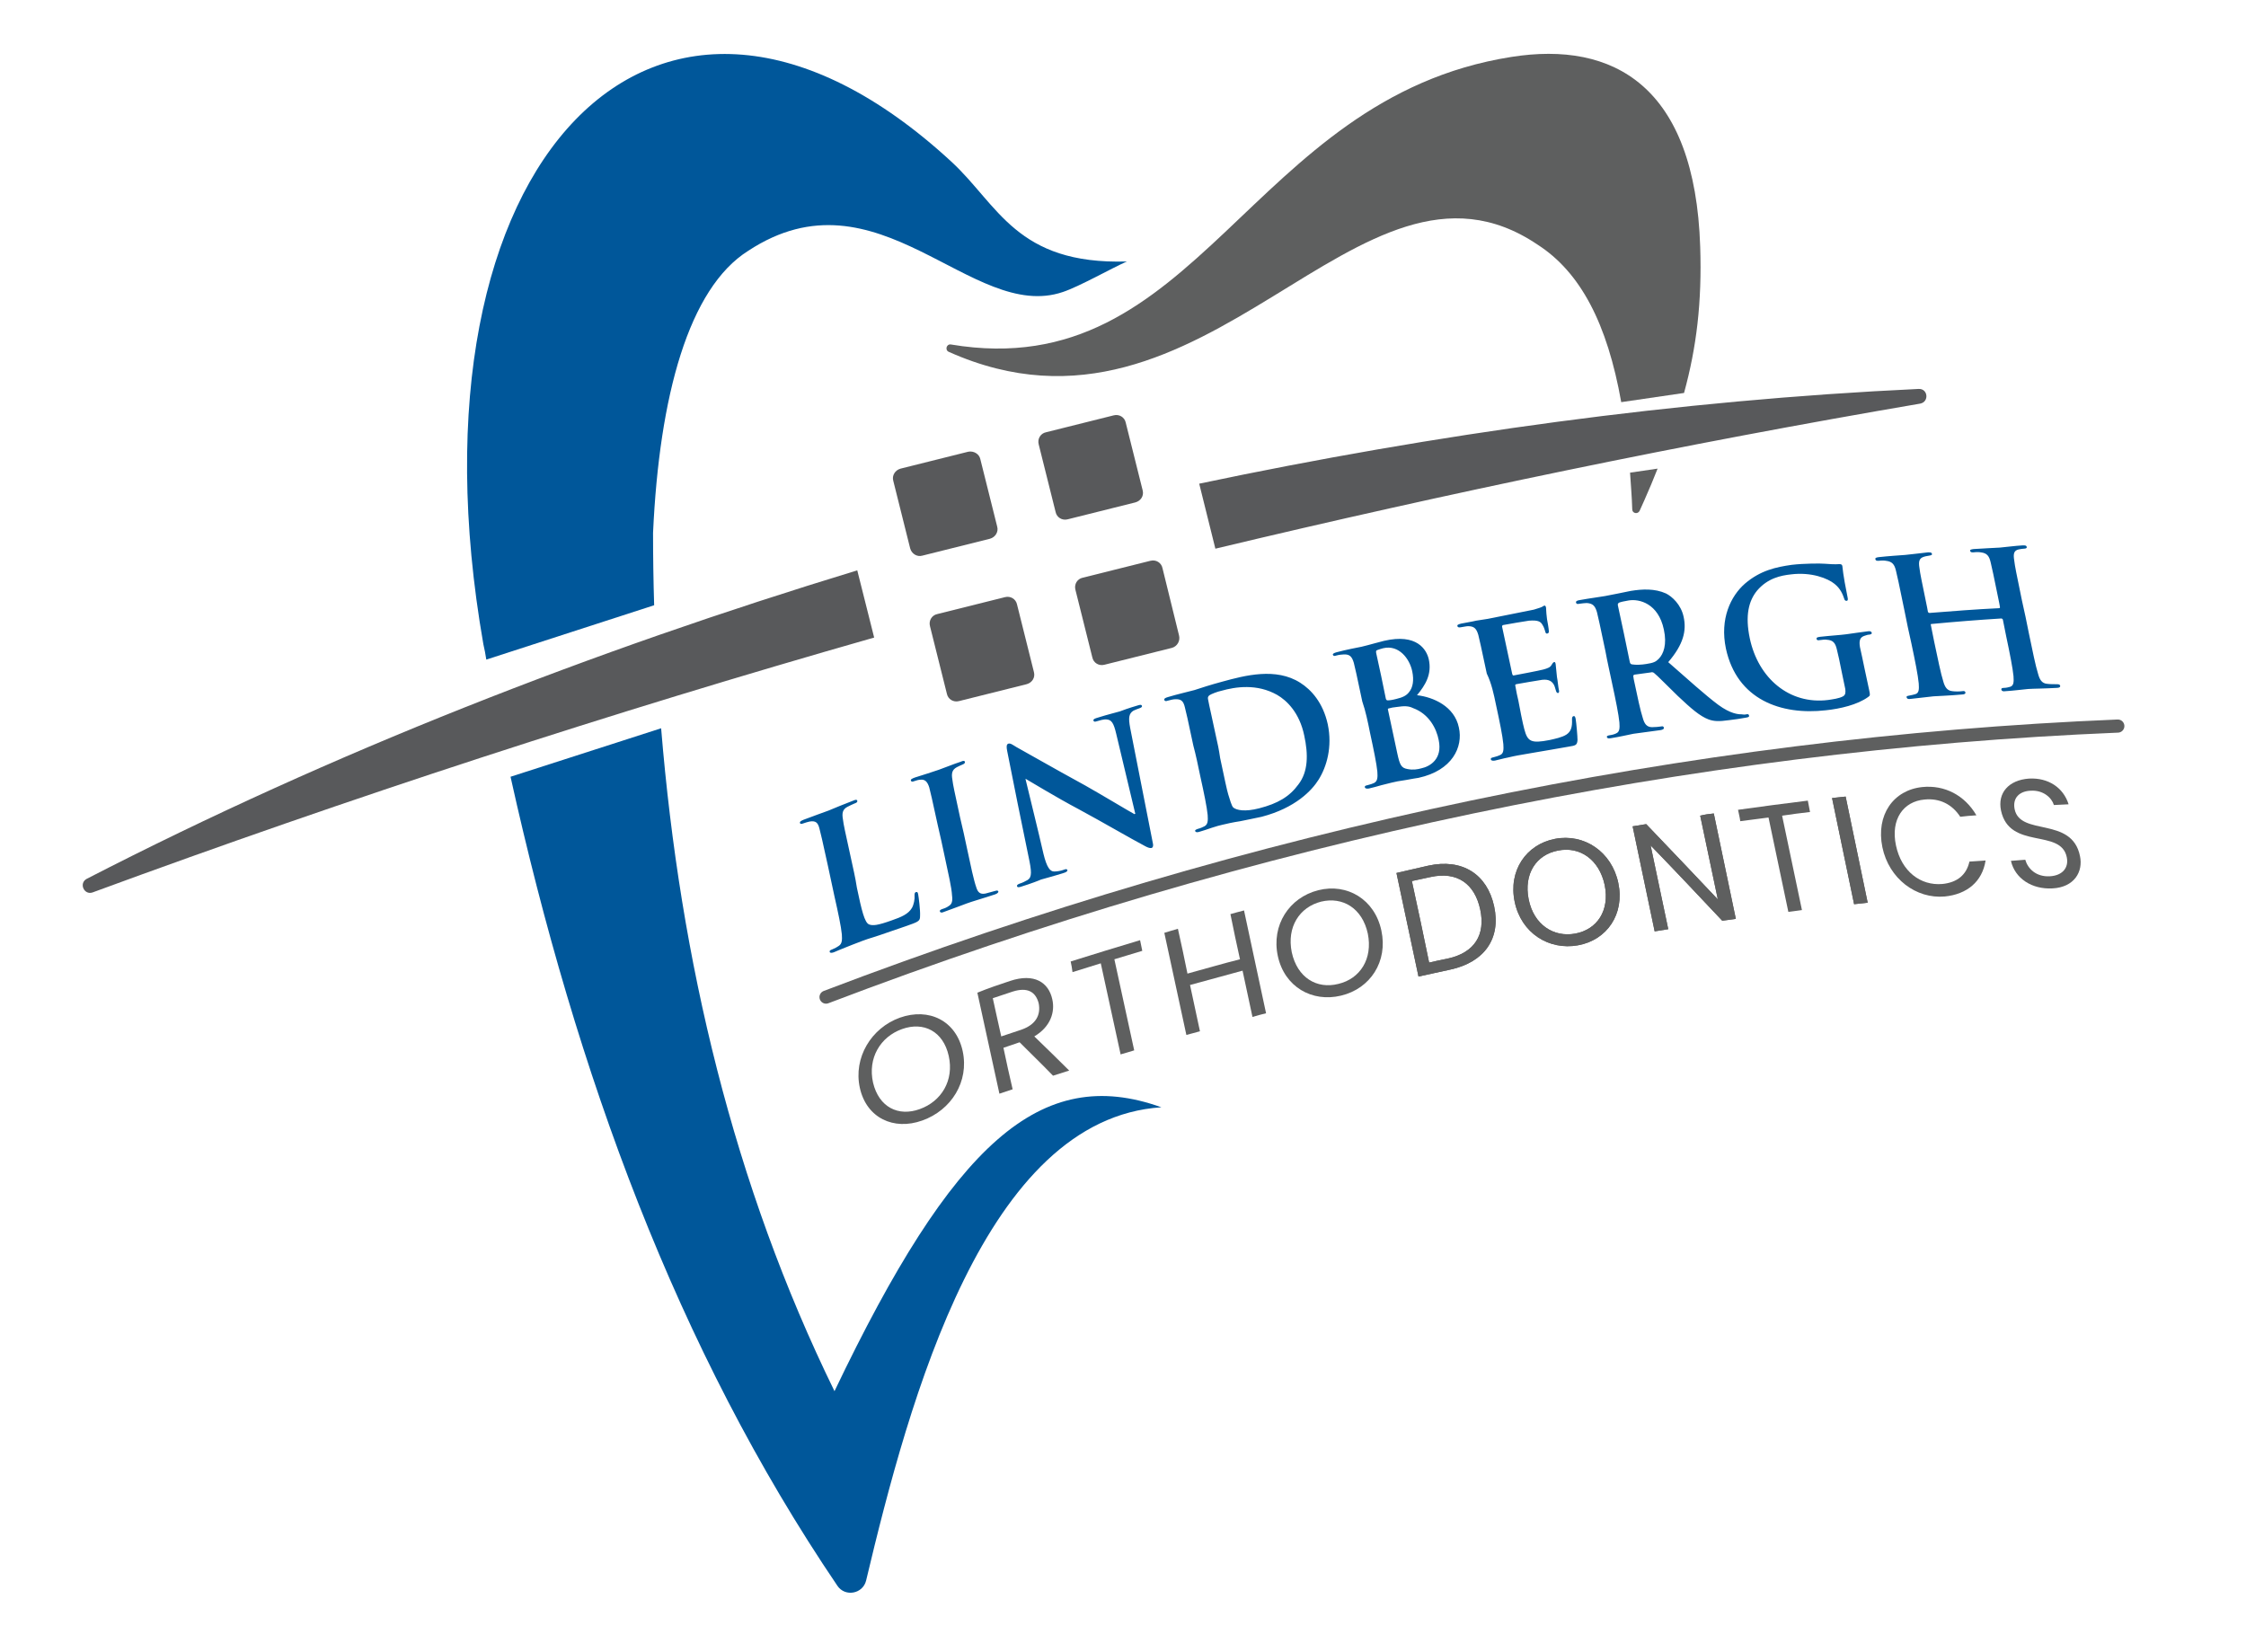
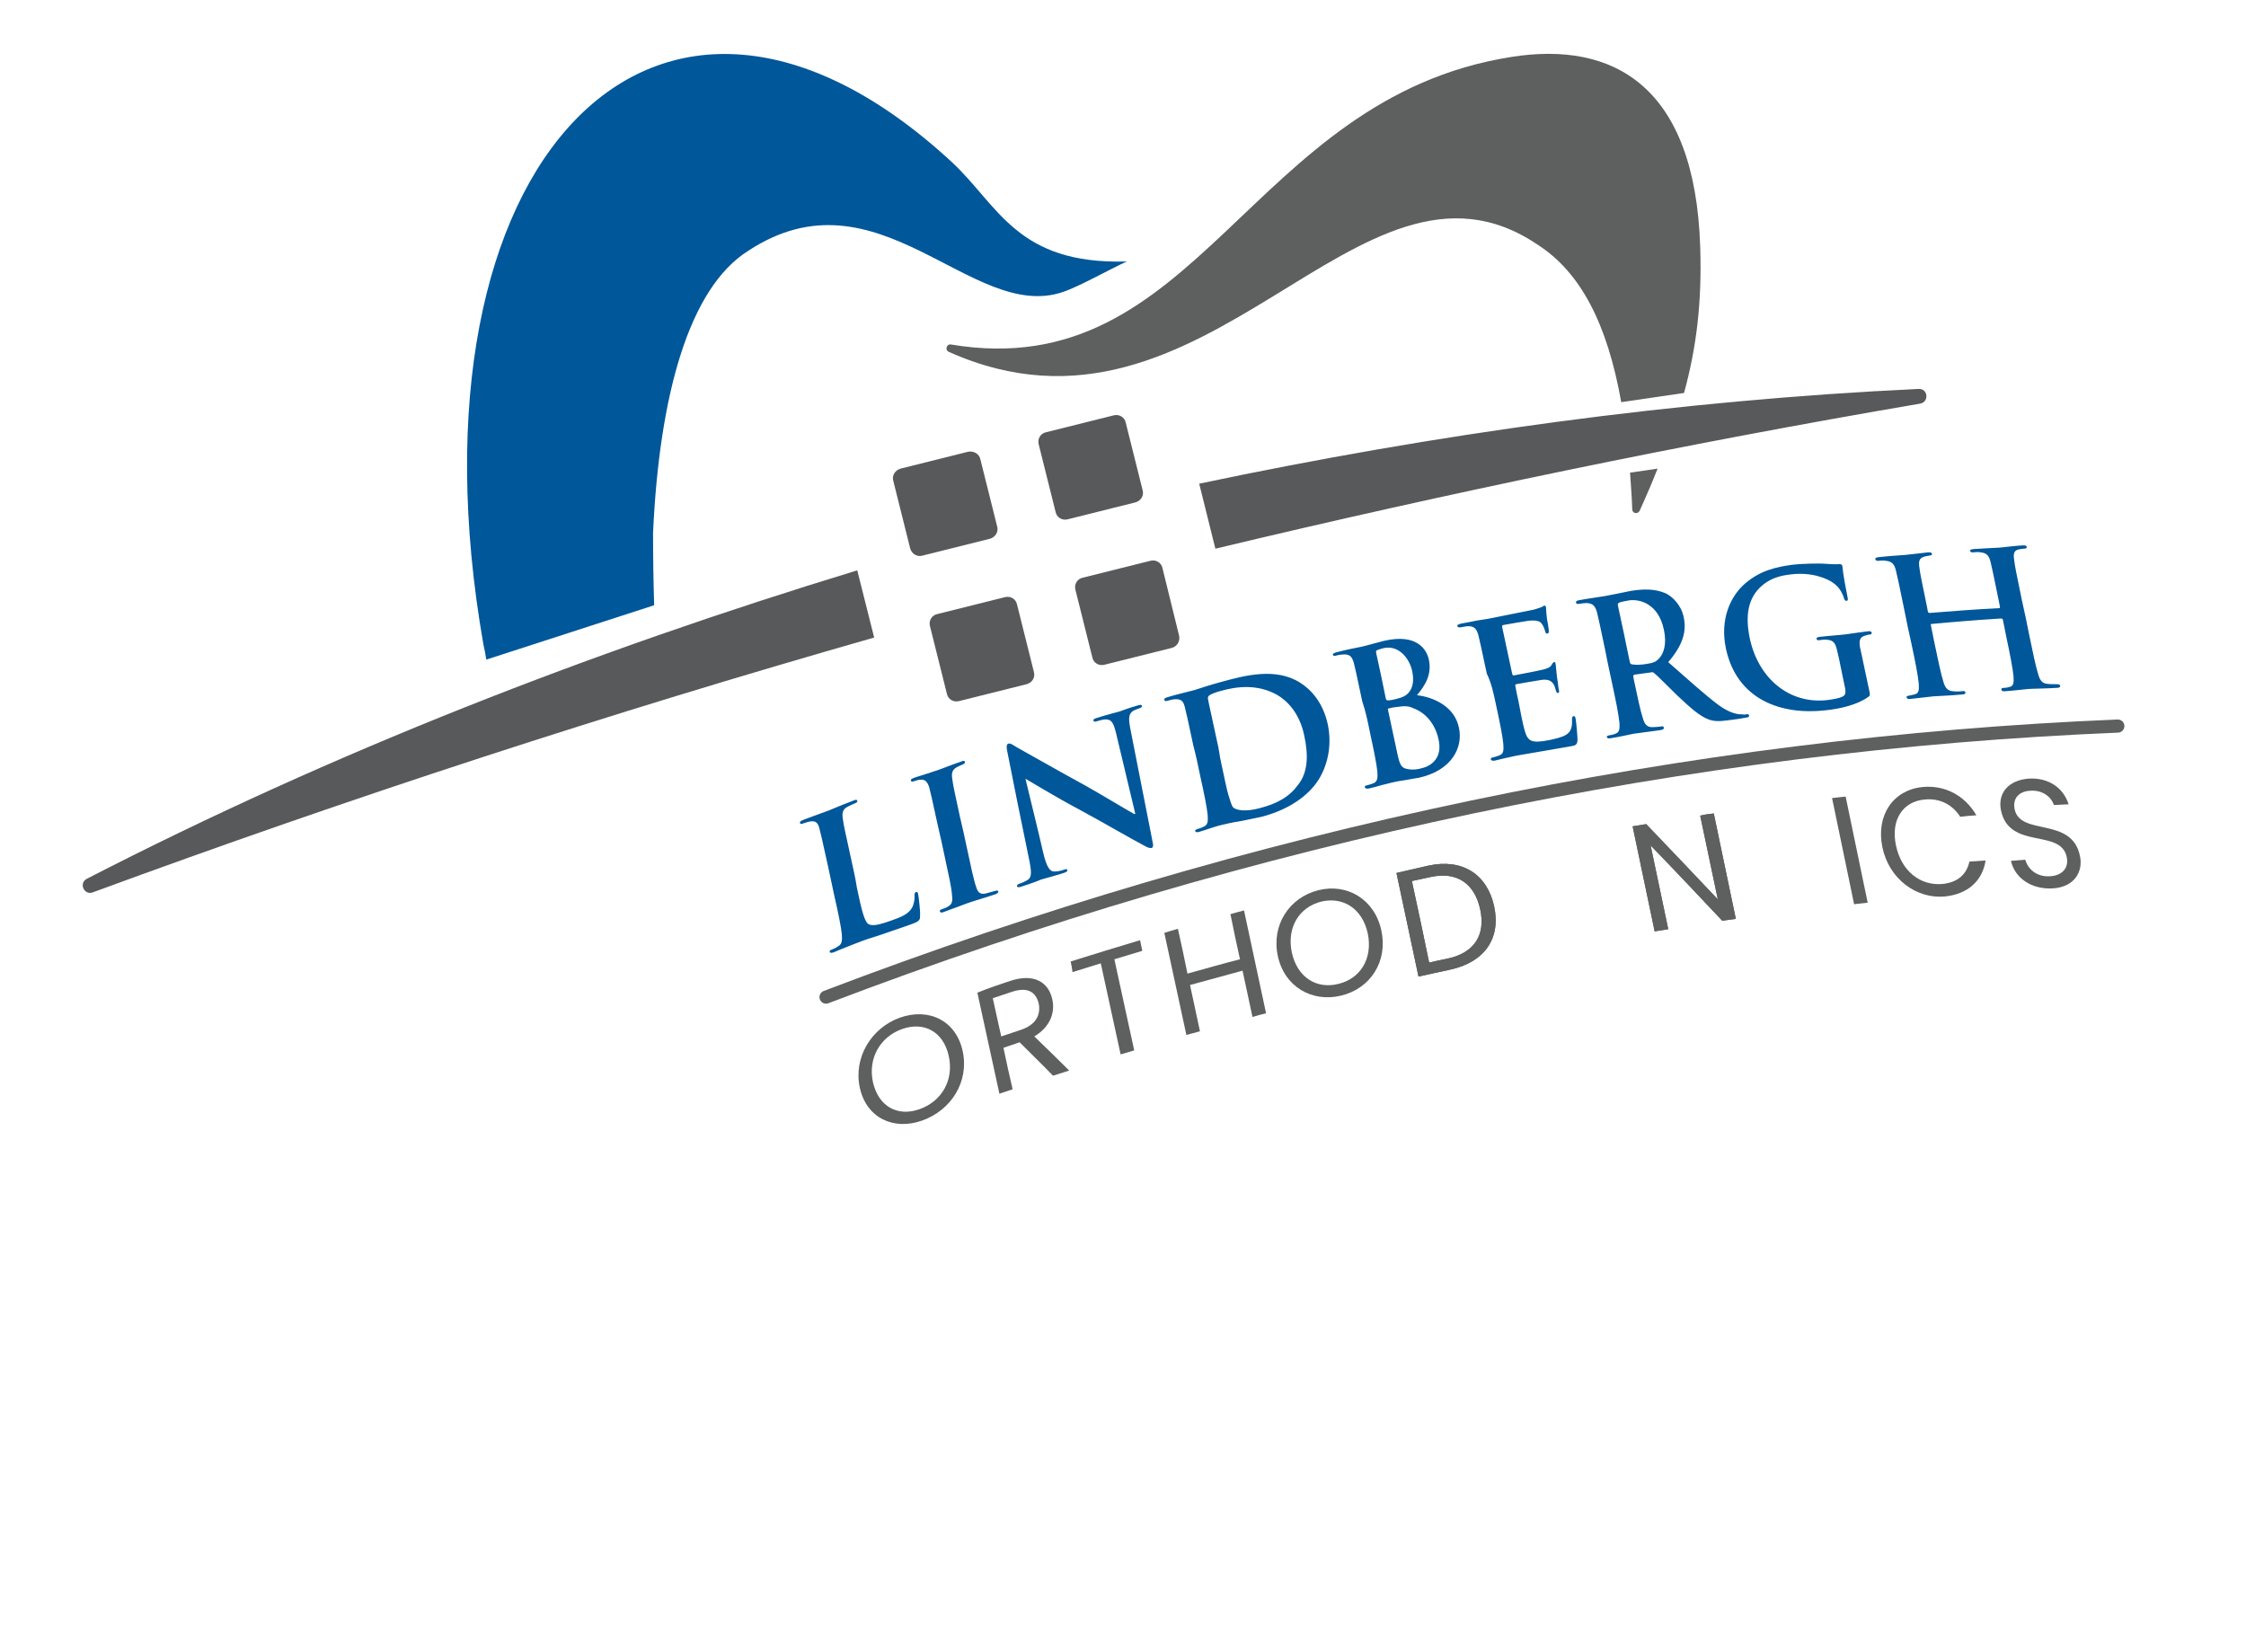
<svg xmlns="http://www.w3.org/2000/svg" id="Layer_1" x="0px" y="0px" viewBox="0 0 611.5 449.9" style="enable-background:new 0 0 611.5 449.9;" xml:space="preserve">
  <style type="text/css">	.st0{fill-rule:evenodd;clip-rule:evenodd;fill:#00579A;}	.st1{fill-rule:evenodd;clip-rule:evenodd;fill:#5E5F5F;}			.st2{fill-rule:evenodd;clip-rule:evenodd;fill:none;stroke:#5E5F5F;stroke-width:5;stroke-linecap:round;stroke-linejoin:round;stroke-miterlimit:10;}	.st3{fill-rule:evenodd;clip-rule:evenodd;fill:#FFFFFF;}	.st4{fill-rule:evenodd;clip-rule:evenodd;fill:none;stroke:#FFFFFF;stroke-miterlimit:10;}	.st5{fill:#FFFFFF;}	.st6{fill:#5E5F5F;}	.st7{fill-rule:evenodd;clip-rule:evenodd;fill:none;stroke:#5E5F5F;stroke-miterlimit:10;}			.st8{fill-rule:evenodd;clip-rule:evenodd;fill:none;stroke:#5E5F5F;stroke-width:9.667;stroke-linecap:round;stroke-miterlimit:10;}	.st9{fill:#5E5F5F;stroke:#FFFFFF;stroke-miterlimit:10;}			.st10{fill-rule:evenodd;clip-rule:evenodd;fill:none;stroke:#5E5F5F;stroke-width:3.577;stroke-linecap:round;stroke-miterlimit:10;}	.st11{fill:#58595B;}</style>
  <g>
    <path class="st0" d="M132.4,179.6l45.7-14.8c-0.2-6.6-0.3-13.1-0.3-19.7c1.7-37.3,9.7-66.6,25.9-76.8C239.1,45,264.5,88,289.4,79.5  c4.5-1.5,13.1-6.4,17.4-8.3c-30.1,0.9-35-15.4-47.8-27.2c-79.8-73.6-150.5-0.7-127.4,131.4C131.9,176.7,132.2,178.2,132.4,179.6z" />
-     <path class="st0" d="M227.2,378.8L227.2,378.8c-27.5-56.2-42-117.2-47.2-180.5l-41,13.2c17.9,80.7,45.3,155.8,89,220.3  c2.1,3.1,6.9,2.2,7.8-1.4c11.8-49.6,32.4-125.8,80.4-128.9C283.3,289.7,259.5,311.2,227.2,378.8z" />
  </g>
  <g>
    <path class="st1" d="M441.4,109.5l17.1-2.5c3.4-12.4,4.9-24.7,4.4-39.8c-1.4-43.8-23.6-56.1-51.4-51.7  c-71.7,11.3-85.1,89.6-152.6,78.3c-1.2-0.2-1.7,1.5-0.6,2c70.7,31.6,111.4-62.2,160.3-29.2C430.3,74.1,437.6,88.1,441.4,109.5z" />
    <path class="st1" d="M443.8,128.7c0.2,3.2,0.5,6.5,0.6,10c0,1.1,1.5,1.4,2,0.4l1.3-2.9c1.3-2.9,2.5-5.8,3.6-8.6L443.8,128.7z" />
  </g>
  <g>
    <g>
      <path class="st0" d="M231.6,233.3c-1.6-7.3-1.9-8.6-2.1-10.2c-0.3-1.7-0.1-2.7,1.2-3.4c0.6-0.3,1.4-0.7,1.9-0.9   c0.6-0.2,0.9-0.4,0.8-0.8c-0.1-0.3-0.4-0.3-1.1,0c-1.9,0.7-5.5,2.2-6.7,2.7c-1.3,0.5-4.5,1.6-6.8,2.5c-0.7,0.3-1.1,0.5-1,0.9   c0.1,0.3,0.4,0.3,0.9,0.1c0.6-0.2,1.2-0.4,1.7-0.5c1.7-0.3,2.3,0.3,2.7,1.9c0.4,1.5,0.7,2.8,2.3,10.1c0.6,2.8,1.2,5.6,1.8,8.4   c1,4.4,1.8,8.2,2,10.3c0.1,1.5,0.1,2.6-0.9,3.2c-0.4,0.3-1,0.6-1.7,0.9c-0.6,0.2-0.8,0.4-0.7,0.7c0.1,0.3,0.5,0.3,1.1,0.1   c1-0.4,2.3-1,3.4-1.4c1.2-0.5,2.3-0.9,2.8-1.1c2-0.8,3.8-1.4,6.1-2.1c2.2-0.8,4.8-1.6,8.4-2.9c2.6-0.9,2.8-1.2,2.8-2.4   c0.1-1.5-0.4-5.3-0.5-5.8c-0.1-0.6-0.2-0.8-0.6-0.7c-0.4,0.1-0.4,0.5-0.4,0.9c0.1,1-0.2,2.5-0.7,3.4c-1,1.7-2.9,2.5-5.5,3.4   c-3.9,1.4-5.2,1.5-6.2,1.1c-1.2-0.5-2-3.8-3.3-10C232.9,239,232.2,236.1,231.6,233.3C231.6,233.3,231.6,233.3,231.6,233.3z    M257.2,233.2c1,4.7,1.9,8.5,2,10.6c0.2,1.5,0,2.4-0.9,2.9c-0.4,0.3-1,0.6-1.7,0.8c-0.6,0.2-0.8,0.4-0.7,0.7   c0.1,0.3,0.5,0.4,1.1,0.1c2-0.7,5.1-1.9,6.2-2.3c1.3-0.5,4.5-1.4,7.8-2.5c0.5-0.2,0.9-0.5,0.8-0.8c-0.1-0.2-0.3-0.3-0.9-0.1   c-0.7,0.2-1.9,0.5-2.6,0.7c-1.5,0.3-2.1-0.4-2.5-1.7c-0.7-2-1.5-5.8-2.5-10.5c-0.6-2.8-1.2-5.7-1.9-8.5c-1.6-7.4-1.9-8.7-2.1-10.3   c-0.3-1.7-0.1-2.7,1.2-3.4c0.6-0.3,1-0.5,1.5-0.7c0.5-0.2,0.8-0.4,0.7-0.8c-0.1-0.3-0.5-0.3-1.1,0c-1.9,0.6-4.8,1.8-6,2.2   c-1.4,0.5-4.6,1.5-6.5,2.1c-0.8,0.3-1.2,0.5-1.1,0.8c0.1,0.4,0.4,0.4,0.9,0.2c0.6-0.2,1.2-0.4,1.8-0.4c1.1-0.1,1.8,0.5,2.3,2.1   c0.4,1.5,0.7,2.9,2.3,10.2C256,227.5,256.6,230.4,257.2,233.2C257.2,233.2,257.2,233.2,257.2,233.2z M279.2,212.1c0,0,0.1,0,0.1,0   c1.1,0.6,7.9,4.8,14.5,8.3c6.3,3.4,14,7.9,17.8,9.9c0.7,0.4,1.4,0.7,1.9,0.6c0.4-0.1,0.6-0.6,0.3-1.7c-2-10.3-4.1-20.7-6.1-31   c-0.5-2.7-0.4-3.9,0.9-4.7c0.6-0.3,1-0.4,1.5-0.6c0.6-0.2,0.9-0.4,0.8-0.7c-0.1-0.4-0.6-0.3-1.2-0.1c-2.4,0.7-4.3,1.4-4.8,1.6   c-1,0.3-3.5,0.9-6,1.7c-0.7,0.2-1.3,0.4-1.2,0.8c0.1,0.3,0.3,0.4,0.9,0.2c0.7-0.2,1.9-0.6,2.7-0.5c1.3,0.1,1.9,0.9,2.6,3.9   c1.7,7.3,3.5,14.5,5.2,21.8c-0.1,0-0.2,0-0.2,0.1c-1-0.5-9.3-5.5-13.4-7.8c-8.8-4.8-18-10.1-18.8-10.5c-1-0.6-1.6-1.1-2.2-0.9   c-0.5,0.2-0.5,0.9-0.3,1.9c1.9,9.6,3.8,19.1,5.8,28.7c0.9,4.2,1,5.7-0.2,6.5c-0.7,0.4-1.5,0.8-2.2,1c-0.5,0.2-0.8,0.4-0.7,0.7   c0.1,0.4,0.6,0.3,1.2,0.1c2.6-0.8,4.9-1.7,5.3-1.9c1-0.3,3-0.8,6.2-1.8c0.7-0.2,1.1-0.5,1-0.8c-0.1-0.3-0.4-0.3-0.9-0.1   c-0.8,0.3-1.8,0.5-2.7,0.5c-1.1,0-2-1.1-2.9-4.8C282.5,225.5,280.8,218.8,279.2,212.1C279.2,212.1,279.2,212.1,279.2,212.1z    M326.8,211.4c1,4.5,1.8,8.4,2,10.5c0.1,1.5,0.1,2.6-0.9,3.1c-0.4,0.2-1,0.5-1.8,0.7c-0.6,0.2-0.8,0.4-0.7,0.6   c0.1,0.3,0.5,0.4,1.1,0.2c1-0.3,2.3-0.7,3.4-1.1c1.2-0.4,2.3-0.7,2.8-0.8c1.2-0.3,3-0.7,5-1c1.9-0.4,4-0.8,5.8-1.2   c9.2-2.4,13.7-7.2,15.5-10.1c2.2-3.5,3.8-8.9,2.5-15.1c-1.3-5.9-4.5-9.4-7.5-11.3c-6.6-4.2-15-2-21.2-0.3c-3,0.8-6.1,1.8-7.6,2.3   c-1.4,0.4-4.6,1.1-7.2,1.9c-0.7,0.2-1.1,0.4-1,0.8c0.1,0.3,0.4,0.4,0.9,0.2c0.7-0.2,1.6-0.4,2-0.4c1.7-0.1,2.3,0.5,2.7,2.2   c0.4,1.5,0.7,2.9,2.3,10.4C325.6,205.6,326.2,208.5,326.8,211.4C326.8,211.4,326.8,211.4,326.8,211.4z M331,200.2   c-0.8-3.9-1.8-8.1-2.1-9.8c-0.1-0.5,0-0.8,0.4-1.1c0.4-0.3,2.2-1,3.2-1.2c3.9-1.1,9.7-2,15.2,1.1c2.6,1.5,6.1,4.8,7.4,11.1   c1.1,5.1,1.1,9.8-1.6,13.3c-2.4,3.3-5.6,5.2-10.7,6.5c-3.9,1-6.1,0.5-7-0.2c-0.5-0.4-1-2.4-1.4-3.6c-0.3-0.9-1.1-4.7-2.2-9.9   C331.9,204.3,331.5,202.3,331,200.2L331,200.2z M373,199.5c1,4.6,1.8,8.5,2,10.6c0.1,1.5,0.1,2.6-0.9,3.1c-0.4,0.2-1,0.4-1.8,0.6   c-0.6,0.1-0.8,0.3-0.7,0.6c0.1,0.3,0.5,0.4,1.1,0.3c1-0.2,2.3-0.6,3.4-0.9c1.2-0.3,2.3-0.6,2.8-0.7c0.7-0.2,2.3-0.5,3.8-0.7   c1.5-0.3,2.9-0.5,3.5-0.6c9.2-2,12.2-8.4,11-13.7c-1.2-5.8-7-8.3-11.4-8.8c2.3-2.8,4.1-5.7,3.2-9.8c-0.6-2.6-3.2-7.1-12.2-5   c-1.7,0.4-3.6,1-6.1,1.6c-1,0.2-4.2,0.8-6.8,1.5c-0.7,0.2-1.1,0.4-1,0.7c0.1,0.3,0.4,0.4,0.9,0.2c0.7-0.2,1.6-0.3,2-0.3   c1.7-0.1,2.3,0.6,2.8,2.3c0.4,1.6,0.7,2.9,2.3,10.5C371.8,193.6,372.4,196.5,373,199.5L373,199.5z M374.7,177.9   c-0.1-0.5-0.1-0.8,0.3-0.9c0.5-0.2,0.9-0.3,1.6-0.5c4.3-1,7.2,2.9,7.9,6.3c0.5,2.4,0.2,4.4-0.9,5.7c-0.7,0.9-1.7,1.4-3.4,1.8   c-1.1,0.3-1.9,0.4-2.4,0.4c-0.2,0-0.4-0.1-0.5-0.5C376.5,186.1,375.6,182,374.7,177.9C374.7,177.9,374.7,177.9,374.7,177.9z    M391.7,201.5c1.1,5.2-2.4,7.2-4.7,7.7c-1.1,0.3-2.3,0.5-3.8,0.2c-1.7-0.3-2.1-1.1-2.8-4.4c-0.8-3.9-1.7-7.8-2.5-11.7   c-0.1-0.2,0-0.4,0.2-0.4c0.7-0.2,1.2-0.3,2.2-0.4c2-0.3,3.2-0.3,4.4,0.3C389.1,194.4,391.1,198.4,391.7,201.5   C391.7,201.5,391.7,201.5,391.7,201.5z M407.3,191.9c1,4.6,1.8,8.5,2,10.7c0.1,1.5,0.1,2.6-0.9,3c-0.4,0.2-1,0.4-1.8,0.6   c-0.6,0.1-0.8,0.3-0.7,0.6c0.1,0.3,0.5,0.4,1.1,0.3c1-0.2,2.3-0.6,3.4-0.8c1.2-0.3,2.3-0.5,2.8-0.6c1.5-0.3,3.1-0.5,5.2-0.9   c2.2-0.4,4.9-0.8,8.7-1.5c1.9-0.3,2.3-0.4,2.4-1.8c0-1-0.3-4.5-0.5-5.7c-0.1-0.5-0.2-0.9-0.6-0.8c-0.3,0.1-0.4,0.3-0.4,0.9   c0.1,2.1-0.3,3.3-1.5,4.1c-1.2,0.8-3.3,1.2-4.6,1.5c-5.1,1-6,0.4-6.9-3c-0.4-1.4-1.3-6-1.6-7.7c-0.3-1.3-0.6-2.6-0.8-3.9   c-0.1-0.3-0.1-0.5,0.2-0.6c1.2-0.2,6.2-1.1,7.1-1.2c1.9-0.2,2.7,0.5,3.2,1.4c0.3,0.6,0.4,1.3,0.6,1.8c0.1,0.2,0.2,0.4,0.5,0.4   c0.4-0.1,0.3-0.6,0.2-1c-0.1-0.3-0.3-2.4-0.5-3.4c-0.3-2.6-0.3-3.4-0.4-3.7c-0.1-0.3-0.2-0.4-0.4-0.3c-0.2,0-0.4,0.3-0.7,0.8   c-0.3,0.6-1.1,0.9-2.2,1.2c-1.1,0.3-6.9,1.4-8,1.6c-0.3,0.1-0.4-0.1-0.5-0.5c-0.9-4.2-1.8-8.4-2.7-12.6c-0.1-0.3,0-0.5,0.2-0.6   c1-0.2,6.3-1.1,7.1-1.2c2.6-0.2,3.2,0.3,3.7,1.2c0.4,0.6,0.6,1.4,0.7,1.7c0.1,0.4,0.2,0.7,0.6,0.6c0.4-0.1,0.4-0.4,0.4-0.6   c0-0.6-0.4-2.8-0.5-3.3c-0.3-2.3-0.2-3-0.3-3.3c-0.1-0.2-0.1-0.4-0.4-0.4c-0.2,0-0.5,0.3-0.8,0.4c-0.4,0.2-1.2,0.4-2.1,0.7   c-0.9,0.2-10.9,2.2-12.5,2.5c-0.7,0.1-1.9,0.3-3.2,0.5c-1.2,0.3-2.7,0.5-4.1,0.8c-0.7,0.2-1.1,0.3-1,0.7c0.1,0.3,0.4,0.4,0.9,0.3   c0.7-0.1,1.6-0.3,2-0.3c1.7,0,2.3,0.7,2.8,2.4c0.4,1.6,0.7,3,2.3,10.5C406.1,186.1,406.7,189,407.3,191.9L407.3,191.9z M438.9,186   c1,4.6,1.8,8.6,2,10.7c0.1,1.5,0.1,2.6-0.9,3c-0.4,0.2-1,0.4-1.8,0.5c-0.6,0.1-0.8,0.3-0.7,0.5c0.1,0.4,0.5,0.4,1.1,0.3   c2-0.3,5.1-1,6.1-1.2c0.7-0.1,4.5-0.6,7.4-1c0.6-0.1,1-0.3,0.9-0.7c-0.1-0.3-0.3-0.4-0.7-0.3c-0.6,0.1-1.7,0.2-2.5,0.2   c-1.5,0-2.1-1-2.5-2.4c-0.7-2.1-1.5-6-2.5-10.7c0-0.2-0.1-0.5-0.1-0.7c-0.1-0.3,0.1-0.4,0.3-0.5c1.5-0.2,2.9-0.4,4.4-0.6   c0.3-0.1,0.7-0.1,1,0.2c0.8,0.6,3.8,3.7,6.4,6.2c3.6,3.4,6,5.5,8.4,6.4c1.4,0.5,2.7,0.6,5.5,0.2c1.6-0.2,3.2-0.4,4.7-0.7   c0.6-0.1,0.9-0.2,0.8-0.6c-0.1-0.3-0.3-0.4-0.7-0.3c-0.4,0.1-0.9,0.1-1.4,0c-0.8,0-2.9-0.1-6.3-2.6c-3.6-2.7-8-6.7-13.6-11.6   c4.2-4.9,5-8.6,4.2-12.3c-0.7-3.4-3.2-5.6-4.8-6.4c-3.1-1.4-6.5-1.2-9.6-0.7c-1.5,0.3-5.3,1.1-7,1.4c-1,0.2-4.2,0.6-6.9,1.1   c-0.7,0.1-1.1,0.3-1,0.7c0.1,0.4,0.4,0.4,0.9,0.3c0.7-0.1,1.6-0.2,2-0.2c1.7,0.1,2.3,0.8,2.8,2.5c0.4,1.6,0.7,3,2.3,10.6   C437.6,180.1,438.3,183.1,438.9,186L438.9,186z M440.5,164.9c-0.1-0.4,0-0.6,0.3-0.8c0.5-0.2,1.4-0.4,2.6-0.6   c2.9-0.5,8.1,0.8,9.6,7.9c0.9,4.1-0.1,6.7-1.4,8c-0.8,0.8-1.4,1.1-3.4,1.4c-1.2,0.2-2.8,0.3-3.9,0.1c-0.4-0.1-0.5-0.3-0.6-0.8   C442.7,175.1,441.6,170,440.5,164.9C440.5,164.9,440.5,164.9,440.5,164.9z M507.7,182.3c0.4,1.9,0.8,3.7,1.2,5.6   c0.3,1.4,0.3,1.5-0.3,1.9c-2.9,2.1-7.6,3.2-11.5,3.6c-12.2,1.4-24.2-2.9-27.2-16.8c-1.7-8.1,1.3-14.3,5.2-17.7   c4.2-3.6,8.5-4.5,12.7-5.1c3.4-0.4,7.9-0.4,9-0.3c1.1,0.1,2.9,0.2,4,0.1c0.6,0,0.7,0.2,0.8,0.5c0.1,0.6,0.1,2,1.4,8.4   c0.2,0.8,0.1,1.1-0.3,1.1c-0.3,0-0.5-0.2-0.6-0.6c-0.4-1.2-1-2.7-2.6-4c-1.8-1.5-6.3-3.3-11.9-2.6c-2.7,0.3-6.3,1-9.2,4.4   c-2.3,2.8-3.3,6.8-2,13c2.3,10.9,10.8,18.1,21.3,16.8c1.3-0.2,3-0.4,4.1-1c0.7-0.4,0.7-1.1,0.6-2c-0.3-1.6-0.7-3.2-1-4.8   c-0.5-2.5-0.9-4.5-1.3-6c-0.4-1.7-1-2.5-2.7-2.6c-0.4-0.1-1.3,0-2,0.1c-0.4,0.1-0.8,0-0.8-0.3c-0.1-0.4,0.2-0.5,0.9-0.6   c2.6-0.3,5.8-0.5,7.2-0.7c1.5-0.2,4.1-0.6,5.8-0.8c0.6-0.1,1,0,1.1,0.4c0.1,0.3-0.2,0.4-0.6,0.5c-0.4,0-0.7,0.1-1.3,0.3   c-1.3,0.4-1.6,1.3-1.3,3.1C506.7,177.7,507.2,179.7,507.7,182.3L507.7,182.3z M525.3,166.9c-0.1,0-0.3-0.1-0.4-0.3   c-0.1-0.4-0.1-0.7-0.2-1.1c-1.6-7.8-1.9-9.2-2.1-10.8c-0.3-1.8-0.1-2.7,1.2-3.1c0.6-0.2,1-0.2,1.4-0.3c0.6-0.1,0.9-0.2,0.8-0.5   c-0.1-0.4-0.4-0.4-1.1-0.4c-1.9,0.2-5,0.6-6.2,0.7c-1.3,0.1-4.5,0.3-7.2,0.6c-0.7,0.1-1,0.2-0.9,0.6c0.1,0.4,0.4,0.4,0.9,0.4   c0.7-0.1,1.6-0.1,2,0c1.7,0.2,2.3,1,2.7,2.7c0.4,1.6,0.7,3,2.3,10.8c0.6,3,1.2,6,1.9,9c1,4.7,1.8,8.7,2,10.9   c0.1,1.5,0.1,2.6-0.9,2.9c-0.4,0.1-1,0.3-1.7,0.4c-0.6,0.1-0.8,0.2-0.7,0.5c0.1,0.4,0.5,0.5,1.1,0.4c2-0.2,5.1-0.6,6.2-0.7   c1.4-0.1,4.6-0.2,7.8-0.5c0.6,0,1-0.2,0.9-0.6c-0.1-0.3-0.3-0.4-0.9-0.3c-0.7,0.1-1.9,0.1-2.6,0c-1.5-0.1-2.1-1.2-2.5-2.6   c-0.7-2.2-1.5-6.2-2.5-10.9c-0.3-1.5-0.6-3-0.9-4.5c-0.1-0.3,0.1-0.3,0.2-0.3c6.3-0.6,12.6-1.1,19-1.5c0.1,0,0.3,0.1,0.4,0.3   c0.3,1.5,0.6,3,0.9,4.5c1,4.7,1.8,8.8,2,10.9c0.1,1.5,0.1,2.6-0.9,2.9c-0.4,0.1-1,0.3-1.7,0.3c-0.6,0-0.8,0.2-0.7,0.5   c0.1,0.4,0.5,0.5,1.1,0.4c1.9-0.1,5-0.5,6.2-0.6c1.4-0.1,4.5-0.1,7.8-0.3c0.6,0,1-0.2,0.9-0.6c-0.1-0.3-0.3-0.4-0.9-0.4   c-0.7,0-1.9,0-2.6-0.1c-1.5-0.1-2.1-1.2-2.5-2.7c-0.7-2.2-1.5-6.2-2.5-11c-0.6-3-1.2-6-1.9-9c-1.6-7.8-1.9-9.2-2.1-10.9   c-0.3-1.8-0.1-2.7,1.2-3c0.6-0.1,1-0.2,1.4-0.2c0.6,0,0.9-0.2,0.8-0.5c-0.1-0.4-0.4-0.4-1.1-0.4c-1.9,0.1-5,0.5-6.2,0.6   c-1.3,0.1-4.5,0.2-7.2,0.4c-0.7,0.1-1,0.2-0.9,0.5c0.1,0.4,0.4,0.4,0.9,0.4c0.7-0.1,1.5-0.1,2,0c1.7,0.2,2.3,1,2.7,2.8   c0.4,1.6,0.7,3.1,2.3,10.9c0.1,0.4,0.1,0.7,0.2,1.1c0.1,0.3-0.1,0.4-0.2,0.4C538,165.9,531.6,166.4,525.3,166.9z" />
      <g>
        <path class="st6" d="M251.1,305.1c-7.8,2.8-15.2-0.7-17-8.9c-1.8-8.2,3.1-16.3,10.9-19.1c7.9-2.8,15.3,0.8,17.1,9.1    C263.9,294.5,259,302.3,251.1,305.1z M250.4,302c5.9-2.1,9.4-7.8,7.9-14.5c-1.5-6.7-6.8-9.4-12.7-7.3c-5.9,2.1-9.4,7.9-7.9,14.6    C239.3,301.5,244.6,304.1,250.4,302z" />
        <path class="st6" d="M275,267.1c6.6-2.2,10.5,0.4,11.5,5c0.8,3.5-0.5,7.5-4.9,10.1c3.2,3.1,6.4,6.2,9.5,9.3    c-1.5,0.5-2.9,0.9-4.4,1.4c-3-3.1-6.1-6.1-9.1-9.1c-1.5,0.5-2.9,1-4.4,1.5c0.8,3.8,1.6,7.5,2.5,11.3c-1.2,0.4-2.4,0.8-3.6,1.2    c-2-9.2-4-18.4-6-27.5C269,269.1,272,268.1,275,267.1z M275.7,270c-1.8,0.6-3.6,1.2-5.4,1.8c0.8,3.5,1.5,7,2.3,10.4    c1.8-0.6,3.6-1.2,5.4-1.8c4.1-1.4,5.4-4.1,4.8-7.2C282,270.1,279.8,268.7,275.7,270z" />
        <path class="st6" d="M291.5,261.8c6.3-2,12.6-3.9,18.9-5.8c0.2,1,0.4,2,0.6,2.9c-2.5,0.8-5.1,1.5-7.6,2.3    c1.8,8.3,3.6,16.5,5.4,24.8c-1.2,0.4-2.4,0.7-3.7,1.1c-1.8-8.3-3.6-16.5-5.4-24.8c-2.6,0.8-5.1,1.6-7.7,2.4    C291.9,263.7,291.7,262.7,291.5,261.8z" />
        <path class="st6" d="M338.3,264.3c-4.8,1.3-9.5,2.6-14.3,3.9c0.9,4.2,1.8,8.4,2.7,12.6c-1.2,0.3-2.4,0.7-3.7,1    c-2-9.3-4-18.6-6-27.8c1.2-0.4,2.4-0.7,3.7-1.1c0.9,4.1,1.8,8.1,2.6,12.2c4.8-1.3,9.5-2.7,14.3-3.9c-0.9-4.1-1.8-8.2-2.6-12.3    c1.2-0.3,2.4-0.7,3.7-1c2,9.3,4,18.6,6,28c-1.2,0.3-2.4,0.6-3.7,1C340.1,272.7,339.2,268.5,338.3,264.3z" />
        <path class="st6" d="M365.1,271.1c-7.9,1.9-15.4-2.4-17.2-10.8c-1.8-8.4,3.1-15.9,11-17.9c7.9-2,15.4,2.5,17.2,11    C377.9,261.8,373.1,269.2,365.1,271.1z M364.4,267.9c5.9-1.4,9.4-6.8,8-13.7c-1.5-6.9-6.8-10.1-12.7-8.7c-5.9,1.5-9.4,6.9-8,13.8    C353.2,266.2,358.5,269.4,364.4,267.9z" />
        <path class="st6" d="M406.8,246.8c1.9,8.8-2.7,15.2-11.9,17.2c-2.9,0.6-5.8,1.3-8.7,1.9c-2-9.4-4-18.8-6-28.2    c2.9-0.7,5.8-1.3,8.7-2C398.1,233.7,404.9,238,406.8,246.8z M394.2,261c7.3-1.6,10.3-6.5,8.8-13.4c-1.5-6.9-6.2-10.4-13.5-8.8    c-1.7,0.4-3.4,0.7-5.1,1.1c1.6,7.4,3.2,14.8,4.7,22.2C390.9,261.7,392.5,261.3,394.2,261z" />
        <path class="st6" d="M406.8,246.8c1.9,8.8-2.7,15.2-11.9,17.2c-2.9,0.6-5.8,1.3-8.7,1.9c-2-9.4-4-18.8-6-28.2    c2.9-0.7,5.8-1.3,8.7-2C398.1,233.7,404.9,238,406.8,246.8z M394.2,261c7.3-1.6,10.3-6.5,8.8-13.4c-1.5-6.9-6.2-10.4-13.5-8.8    c-1.7,0.4-3.4,0.7-5.1,1.1c1.6,7.4,3.2,14.8,4.7,22.2C390.9,261.7,392.5,261.3,394.2,261z" />
-         <path class="st6" d="M429.6,257.4c-7.9,1.4-15.4-3.3-17.2-11.8c-1.8-8.5,3.1-15.7,11-17.2c7.9-1.5,15.4,3.5,17.2,12    C442.4,248.9,437.5,256,429.6,257.4z M428.9,254.2c5.9-1.1,9.4-6.2,8-13.2c-1.5-7-6.8-10.6-12.7-9.4c-5.9,1.1-9.4,6.3-8,13.3    C417.6,251.8,423,255.3,428.9,254.2z" />
-         <path class="st6" d="M429.6,257.4c-7.9,1.4-15.4-3.3-17.2-11.8c-1.8-8.5,3.1-15.7,11-17.2c7.9-1.5,15.4,3.5,17.2,12    C442.4,248.9,437.5,256,429.6,257.4z M428.9,254.2c5.9-1.1,9.4-6.2,8-13.2c-1.5-7-6.8-10.6-12.7-9.4c-5.9,1.1-9.4,6.3-8,13.3    C417.6,251.8,423,255.3,428.9,254.2z" />
        <path class="st6" d="M466.6,221.5c2,9.6,4,19.2,6,28.7c-1.2,0.2-2.4,0.3-3.7,0.5c-6.5-6.9-13-13.8-19.5-20.5    c1.6,7.6,3.2,15.2,4.8,22.8c-1.2,0.2-2.4,0.4-3.7,0.6c-2-9.5-4-19.1-6-28.6c1.2-0.2,2.4-0.4,3.7-0.6c6.5,6.8,13,13.6,19.5,20.5    c-1.6-7.6-3.2-15.2-4.8-22.8C464.1,221.8,465.4,221.6,466.6,221.5z" />
        <path class="st6" d="M466.6,221.5c2,9.6,4,19.2,6,28.7c-1.2,0.2-2.4,0.3-3.7,0.5c-6.5-6.9-13-13.8-19.5-20.5    c1.6,7.6,3.2,15.2,4.8,22.8c-1.2,0.2-2.4,0.4-3.7,0.6c-2-9.5-4-19.1-6-28.6c1.2-0.2,2.4-0.4,3.7-0.6c6.5,6.8,13,13.6,19.5,20.5    c-1.6-7.6-3.2-15.2-4.8-22.8C464.1,221.8,465.4,221.6,466.6,221.5z" />
-         <path class="st6" d="M473.2,220.5c6.3-0.9,12.6-1.7,19-2.5c0.2,1,0.4,2,0.6,3.1c-2.5,0.3-5.1,0.6-7.6,1    c1.8,8.6,3.6,17.2,5.4,25.7c-1.2,0.2-2.4,0.3-3.7,0.5c-1.8-8.6-3.6-17.2-5.4-25.7c-2.6,0.3-5.1,0.7-7.7,1    C473.7,222.6,473.4,221.6,473.2,220.5z" />
-         <path class="st6" d="M498.8,217.3c1.2-0.1,2.4-0.3,3.7-0.4c2,9.6,4,19.3,6,28.9c-1.2,0.1-2.4,0.3-3.7,0.4    C502.8,236.5,500.8,226.9,498.8,217.3z" />
        <path class="st6" d="M498.8,217.3c1.2-0.1,2.4-0.3,3.7-0.4c2,9.6,4,19.3,6,28.9c-1.2,0.1-2.4,0.3-3.7,0.4    C502.8,236.5,500.8,226.9,498.8,217.3z" />
        <path class="st6" d="M523.4,214.3c6-0.6,11.5,2.2,14.7,7.7c-1.5,0.1-2.9,0.2-4.4,0.4c-2.2-3.4-5.6-5.1-9.7-4.7    c-5.8,0.5-9.3,5.4-7.8,12.5c1.5,7.1,6.7,11,12.6,10.5c4.1-0.4,6.6-2.5,7.4-6.1c1.5-0.1,2.9-0.2,4.4-0.3    c-0.9,5.8-5.1,9.2-11.1,9.8c-7.8,0.7-15.2-4.8-17-13.4C510.7,221.9,515.5,215.1,523.4,214.3z" />
        <path class="st6" d="M558.8,241.9c-5.6,0.3-10.2-2.7-11.3-7.5c1.3-0.1,2.6-0.2,3.9-0.3c0.7,2.4,2.9,4.7,6.7,4.5    c3.5-0.2,5.2-2.4,4.6-5.2c-1.6-7.9-15.6-1.9-17.9-12.7c-1-4.8,2.1-8.3,7.6-8.7c5.3-0.3,9.4,2.5,10.8,7c-1.3,0.1-2.7,0.1-4,0.2    c-0.6-2-2.9-4.1-6.3-3.9c-3,0.1-5,1.9-4.4,5c1.5,7.5,15.6,1.9,17.8,12.8C567.2,237.3,564.8,241.6,558.8,241.9z" />
      </g>
      <path class="st10" d="M224.9,271.5c116.4-44.4,235.3-69,351.7-73.8" />
    </g>
  </g>
  <path class="st11" d="M326.5,131.7c64.6-13.6,129.9-22.7,195.9-25.8c2.5-0.1,2.9,3.5,0.4,4c-64.5,11-128.4,24.3-191.9,39.5 L326.5,131.7z M233.4,155.3c-72.2,22-142.6,49.4-209.8,84c-2.2,1.2-0.7,4.5,1.6,3.7c70.1-25.8,140.9-48.9,212.8-69.4L233.4,155.3z  M263.6,123l-18.4,4.6c-1.5,0.4-2.4,1.9-2,3.3l4.6,18.4c0.4,1.5,1.9,2.4,3.3,2l18.4-4.6c1.5-0.4,2.4-1.9,2-3.3l-4.6-18.4 C266.6,123.6,265.1,122.7,263.6,123z M279.5,186.3l-18.4,4.6c-1.5,0.4-3-0.5-3.3-2l-4.6-18.4c-0.4-1.5,0.5-3,2-3.3l18.4-4.6 c1.5-0.4,3,0.5,3.3,2l4.6,18.4C281.9,184.5,281,185.9,279.5,186.3z M309.1,136.8l-18.4,4.6c-1.5,0.4-3-0.5-3.3-2l-4.6-18.4 c-0.4-1.5,0.5-3,2-3.3l18.4-4.6c1.5-0.4,3,0.5,3.3,2l4.6,18.4C311.5,135,310.6,136.4,309.1,136.8z M319.1,176.4l-18.4,4.6 c-1.5,0.4-3-0.5-3.3-2l-4.6-18.4c-0.4-1.5,0.5-3,2-3.3l18.4-4.6c1.5-0.4,3,0.5,3.3,2L321,173C321.4,174.5,320.5,176,319.1,176.4z" />
</svg>